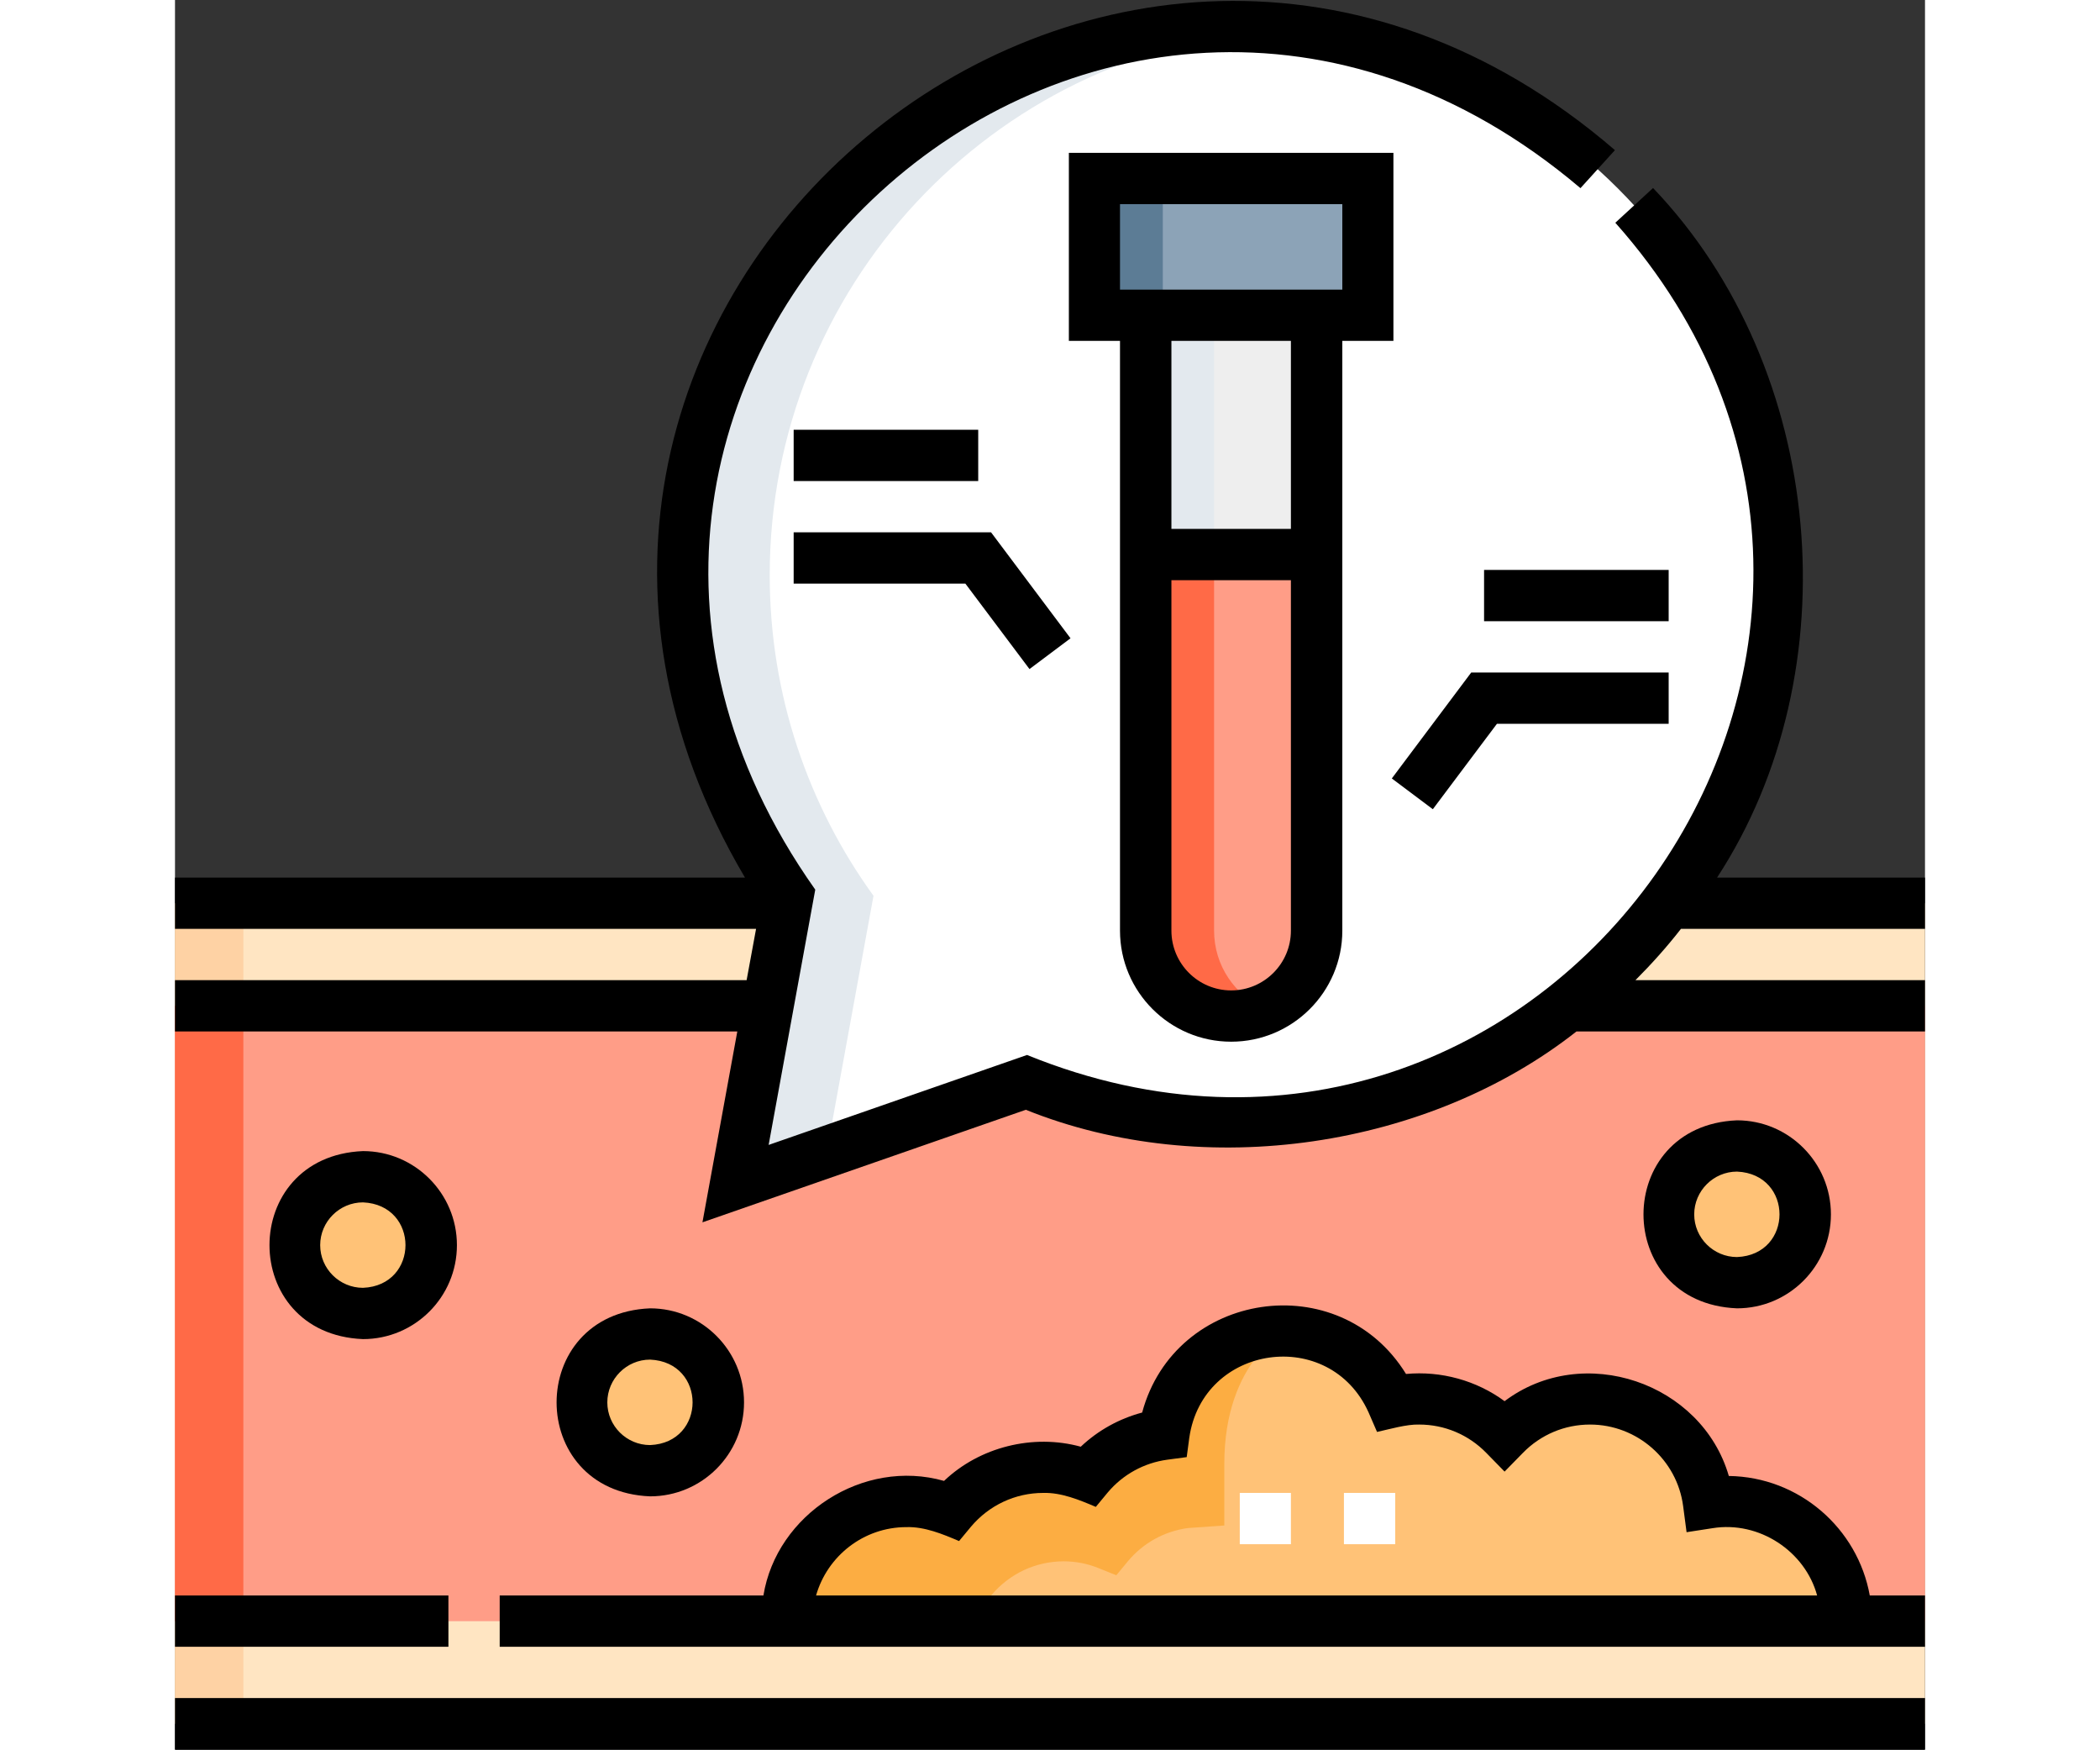
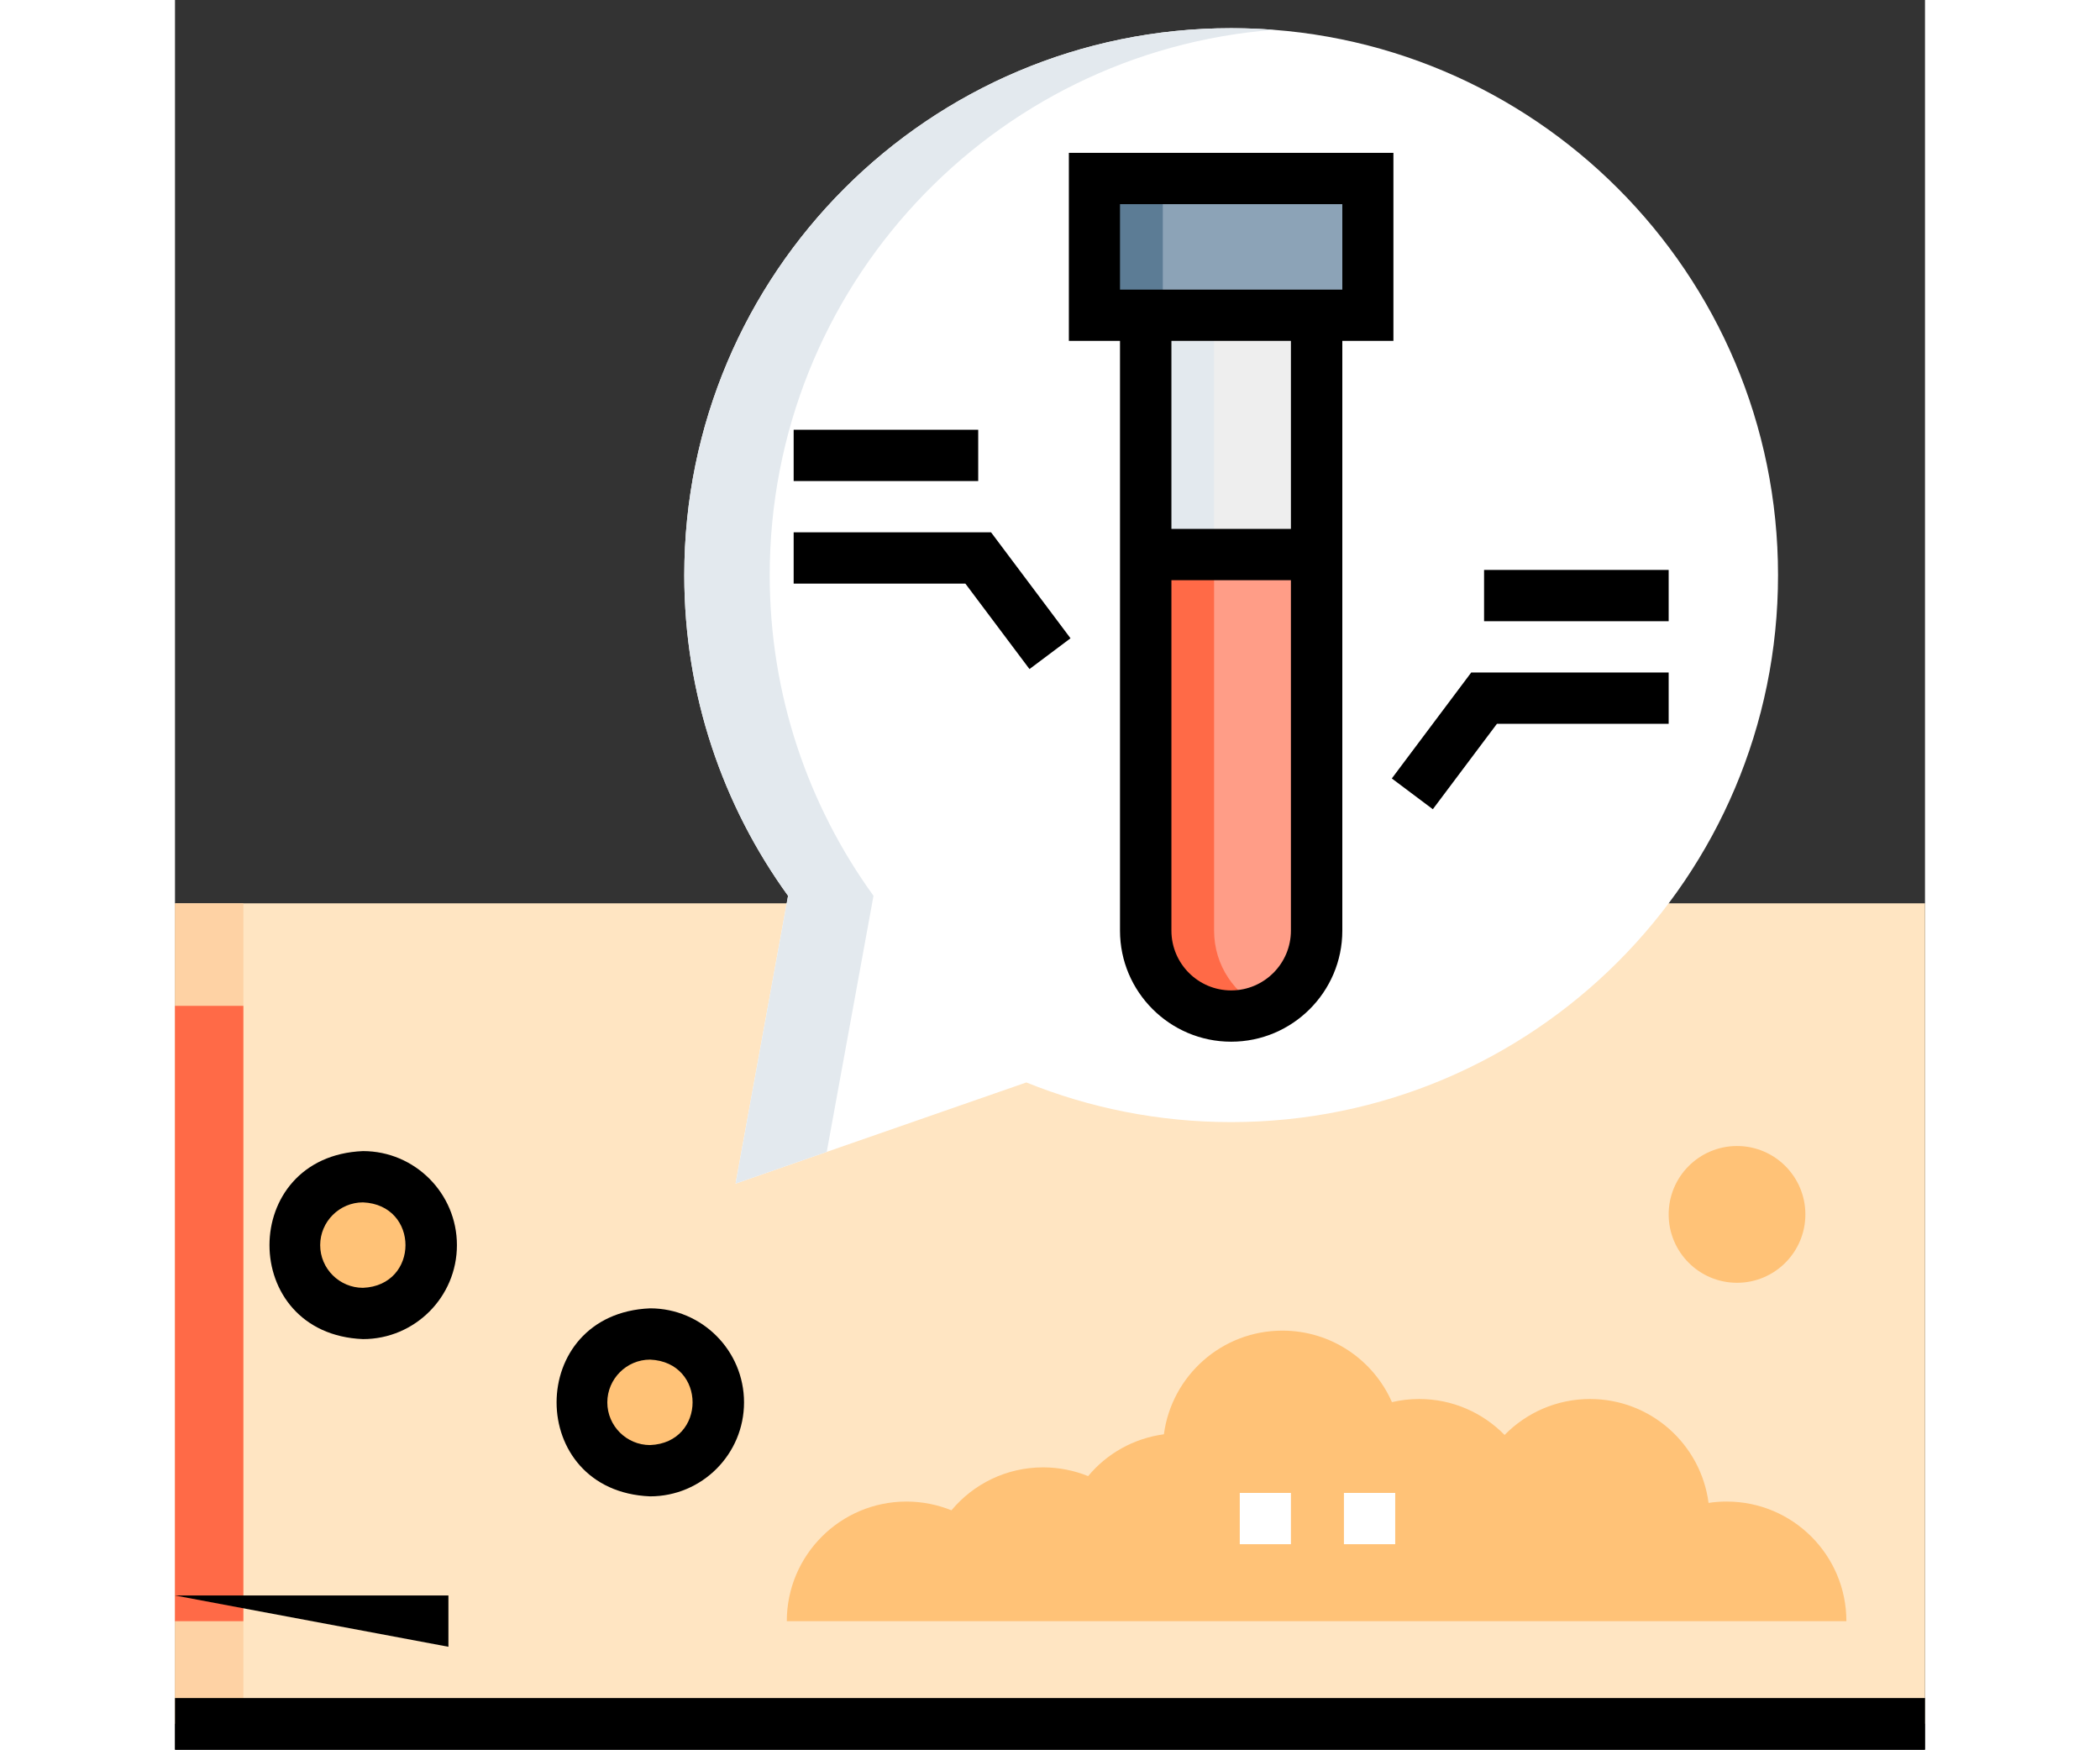
<svg xmlns="http://www.w3.org/2000/svg" width="60px" height="50px" viewBox="0 0 50 50" version="1.1">
  <rect x="0" y="0" width="50" height="50" fill="#333333" stroke="none" />
  <g id="surface1">
    <path style=" stroke:none;fill-rule:nonzero;fill:rgb(100%,89.804%,76.078%);fill-opacity:1;" d="M 0 25.805 L 50 25.805 L 50 49.242 L 0 49.242 Z M 0 25.805 " />
    <path style=" stroke:none;fill-rule:nonzero;fill:rgb(99.608%,82.353%,64.314%);fill-opacity:1;" d="M 0 25.805 L 1.953 25.805 L 1.953 49.242 L 0 49.242 Z M 0 25.805 " />
-     <path style=" stroke:none;fill-rule:nonzero;fill:rgb(100%,61.569%,52.941%);fill-opacity:1;" d="M 0 28.734 L 50 28.734 L 50 46.312 L 0 46.312 Z M 0 28.734 " />
    <path style=" stroke:none;fill-rule:nonzero;fill:rgb(100%,76.078%,46.667%);fill-opacity:1;" d="M 17.48 46.312 C 17.48 44.426 19.012 42.895 20.898 42.895 C 21.352 42.895 21.785 42.984 22.184 43.145 C 22.809 42.395 23.75 41.918 24.805 41.918 C 25.258 41.918 25.691 42.008 26.09 42.168 C 26.621 41.527 27.387 41.09 28.254 40.973 C 28.477 39.301 29.906 38.012 31.641 38.012 C 33.039 38.012 34.242 38.852 34.77 40.055 C 35.02 39.996 35.281 39.965 35.547 39.965 C 36.504 39.965 37.367 40.359 37.988 40.992 C 38.609 40.359 39.473 39.965 40.43 39.965 C 42.164 39.965 43.598 41.258 43.816 42.934 C 43.988 42.906 44.16 42.895 44.336 42.895 C 46.223 42.895 47.754 44.426 47.754 46.312 Z M 17.48 46.312 " />
    <path style=" stroke:none;fill-rule:nonzero;fill:rgb(100%,100%,100%);fill-opacity:1;" d="M 30.176 0.805 C 21.547 0.805 14.551 7.801 14.551 16.43 C 14.551 19.852 15.652 23.016 17.516 25.59 L 16.016 33.812 L 24.324 30.922 C 26.133 31.652 28.105 32.055 30.176 32.055 C 38.805 32.055 45.801 25.059 45.801 16.43 C 45.801 7.801 38.805 0.805 30.176 0.805 Z M 30.176 0.805 " />
    <path style=" stroke:none;fill-rule:nonzero;fill:rgb(100%,76.078%,46.667%);fill-opacity:1;" d="M 7.324 35.57 C 7.324 34.492 6.449 33.617 5.371 33.617 C 4.293 33.617 3.418 34.492 3.418 35.57 C 3.418 36.648 4.293 37.523 5.371 37.523 C 6.449 37.523 7.324 36.648 7.324 35.57 Z M 7.324 35.57 " />
    <path style=" stroke:none;fill-rule:nonzero;fill:rgb(100%,76.078%,46.667%);fill-opacity:1;" d="M 15.527 40.062 C 15.527 38.984 14.652 38.109 13.574 38.109 C 12.496 38.109 11.621 38.984 11.621 40.062 C 11.621 41.141 12.496 42.016 13.574 42.016 C 14.652 42.016 15.527 41.141 15.527 40.062 Z M 15.527 40.062 " />
    <path style=" stroke:none;fill-rule:nonzero;fill:rgb(100%,76.078%,46.667%);fill-opacity:1;" d="M 46.582 34.691 C 46.582 33.613 45.707 32.738 44.629 32.738 C 43.551 32.738 42.676 33.613 42.676 34.691 C 42.676 35.77 43.551 36.645 44.629 36.645 C 45.707 36.645 46.582 35.77 46.582 34.691 Z M 46.582 34.691 " />
    <path style=" stroke:none;fill-rule:nonzero;fill:rgb(100%,61.569%,52.941%);fill-opacity:1;" d="M 27.734 26.586 C 27.734 27.934 28.828 29.027 30.176 29.027 C 31.523 29.027 32.617 27.934 32.617 26.586 L 32.617 15.844 L 27.734 15.844 Z M 27.734 26.586 " />
    <path style=" stroke:none;fill-rule:nonzero;fill:rgb(93.333%,93.333%,93.333%);fill-opacity:1;" d="M 27.734 9.008 L 32.617 9.008 L 32.617 15.844 L 27.734 15.844 Z M 27.734 9.008 " />
    <path style=" stroke:none;fill-rule:nonzero;fill:rgb(54.902%,63.922%,71.765%);fill-opacity:1;" d="M 26.27 5.102 L 34.082 5.102 L 34.082 9.008 L 26.27 9.008 Z M 26.27 5.102 " />
    <path style=" stroke:none;fill-rule:nonzero;fill:rgb(100%,41.569%,27.843%);fill-opacity:1;" d="M 0 28.734 L 1.953 28.734 L 1.953 46.312 L 0 46.312 Z M 0 28.734 " />
    <path style=" stroke:none;fill-rule:nonzero;fill:rgb(89.02%,91.373%,93.333%);fill-opacity:1;" d="M 18.621 32.906 L 19.957 25.59 C 18.094 23.016 16.992 19.852 16.992 16.43 C 16.992 8.211 23.336 1.473 31.398 0.852 C 30.992 0.82 30.586 0.805 30.176 0.805 C 21.547 0.805 14.551 7.801 14.551 16.43 C 14.551 19.852 15.652 23.016 17.516 25.59 L 16.016 33.812 Z M 18.621 32.906 " />
    <path style=" stroke:none;fill-rule:nonzero;fill:rgb(89.02%,91.373%,93.333%);fill-opacity:1;" d="M 27.734 9.008 L 29.688 9.008 L 29.688 15.844 L 27.734 15.844 Z M 27.734 9.008 " />
    <path style=" stroke:none;fill-rule:nonzero;fill:rgb(36.078%,48.627%,58.431%);fill-opacity:1;" d="M 26.27 5.102 L 28.223 5.102 L 28.223 9.008 L 26.27 9.008 Z M 26.27 5.102 " />
    <path style=" stroke:none;fill-rule:nonzero;fill:rgb(100%,41.569%,27.843%);fill-opacity:1;" d="M 29.688 26.586 L 29.688 15.844 L 27.734 15.844 L 27.734 26.586 C 27.734 27.934 28.828 29.027 30.176 29.027 C 30.523 29.027 30.852 28.953 31.152 28.824 C 30.289 28.445 29.688 27.586 29.688 26.586 Z M 29.688 26.586 " />
-     <path style=" stroke:none;fill-rule:nonzero;fill:rgb(98.824%,67.843%,25.882%);fill-opacity:1;" d="M 22.988 46.312 L 23.328 45.566 C 23.844 44.953 24.594 44.602 25.391 44.602 C 25.738 44.602 26.078 44.668 26.398 44.801 L 26.895 45 L 27.234 44.59 C 27.668 44.074 28.273 43.742 28.938 43.652 L 29.98 43.578 L 29.98 41.82 C 29.98 38.793 31.84 38.012 31.641 38.012 C 29.906 38.012 28.477 39.301 28.254 40.973 C 27.387 41.09 26.625 41.527 26.09 42.168 C 25.691 42.008 25.258 41.918 24.805 41.918 C 23.75 41.918 22.809 42.395 22.184 43.145 C 21.785 42.984 21.352 42.895 20.898 42.895 C 19.012 42.895 17.48 44.426 17.48 46.312 Z M 22.988 46.312 " />
    <path style=" stroke:none;fill-rule:nonzero;fill:rgb(100%,100%,100%);fill-opacity:1;" d="M 30.422 42.648 L 31.883 42.648 L 31.883 44.113 L 30.422 44.113 Z M 30.422 42.648 " />
    <path style=" stroke:none;fill-rule:nonzero;fill:rgb(100%,100%,100%);fill-opacity:1;" d="M 33.398 42.648 L 34.863 42.648 L 34.863 44.113 L 33.398 44.113 Z M 33.398 42.648 " />
-     <path style=" stroke:none;fill-rule:nonzero;fill:rgb(0%,0%,0%);fill-opacity:1;" d="M 44.395 42.164 C 43.621 39.496 40.234 38.336 37.988 40.027 C 37.188 39.438 36.176 39.156 35.172 39.25 C 33.27 36.164 28.57 36.871 27.633 40.352 C 26.977 40.527 26.375 40.859 25.879 41.328 C 24.516 40.953 22.988 41.336 21.973 42.305 C 19.66 41.648 17.188 43.262 16.812 45.578 L 9.277 45.578 L 9.277 47.043 L 50 47.043 L 50 45.578 L 48.422 45.578 C 48.078 43.66 46.406 42.191 44.395 42.164 Z M 20.898 43.625 C 21.418 43.609 21.934 43.824 22.402 44.023 L 22.742 43.613 C 23.258 43 24.008 42.648 24.805 42.648 C 25.324 42.633 25.84 42.848 26.309 43.047 L 26.648 42.637 C 27.082 42.121 27.688 41.789 28.352 41.699 L 28.906 41.625 L 28.98 41.07 C 29.367 38.395 32.992 37.883 34.102 40.348 C 34.102 40.348 34.344 40.906 34.344 40.906 C 34.699 40.828 35.188 40.684 35.547 40.695 C 36.273 40.695 36.957 40.984 37.465 41.504 L 37.988 42.039 L 38.512 41.504 C 39.02 40.984 39.703 40.695 40.43 40.695 C 41.773 40.695 42.918 41.699 43.09 43.027 L 43.188 43.77 L 43.926 43.656 C 45.266 43.438 46.578 44.32 46.918 45.578 L 18.316 45.578 C 18.637 44.453 19.672 43.625 20.898 43.625 Z M 20.898 43.625 " />
-     <path style=" stroke:none;fill-rule:nonzero;fill:rgb(0%,0%,0%);fill-opacity:1;" d="M 43.027 26.535 L 50 26.535 L 50 25.07 L 44.059 25.07 C 47.91 19.176 47.168 10.535 42.23 5.371 L 41.152 6.363 C 51.785 18.316 39.152 36.16 24.344 30.137 L 16.961 32.707 L 18.293 25.414 C 7.863 10.668 26.387 -6.297 40.156 5.375 L 41.141 4.289 C 26.793 -8.074 6.664 8.789 16.285 25.07 L 0 25.07 L 0 26.535 L 16.602 26.535 L 16.332 28 L 0 28 L 0 29.465 L 16.066 29.465 L 15.07 34.918 L 24.309 31.703 C 29.438 33.766 35.828 32.785 40.043 29.465 L 50 29.465 L 50 28 L 41.727 28 C 42.188 27.539 42.625 27.051 43.027 26.535 Z M 43.027 26.535 " />
    <path style=" stroke:none;fill-rule:nonzero;fill:rgb(0%,0%,0%);fill-opacity:1;" d="M 8.055 35.57 C 8.055 34.09 6.852 32.883 5.371 32.883 C 1.809 33.031 1.809 38.109 5.371 38.254 C 6.852 38.254 8.055 37.051 8.055 35.57 Z M 4.148 35.57 C 4.148 34.898 4.699 34.348 5.371 34.348 C 6.992 34.418 6.988 36.723 5.371 36.789 C 4.699 36.789 4.148 36.242 4.148 35.57 Z M 4.148 35.57 " />
    <path style=" stroke:none;fill-rule:nonzero;fill:rgb(0%,0%,0%);fill-opacity:1;" d="M 16.258 40.062 C 16.258 38.582 15.055 37.375 13.574 37.375 C 10.012 37.523 10.012 42.602 13.574 42.746 C 15.055 42.746 16.258 41.543 16.258 40.062 Z M 12.352 40.062 C 12.352 39.391 12.902 38.84 13.574 38.84 C 15.195 38.91 15.191 41.215 13.574 41.281 C 12.902 41.281 12.352 40.734 12.352 40.062 Z M 12.352 40.062 " />
-     <path style=" stroke:none;fill-rule:nonzero;fill:rgb(0%,0%,0%);fill-opacity:1;" d="M 47.312 34.691 C 47.312 33.211 46.109 32.004 44.629 32.004 C 41.066 32.152 41.066 37.23 44.629 37.375 C 46.109 37.375 47.312 36.172 47.312 34.691 Z M 43.406 34.691 C 43.406 34.02 43.957 33.469 44.629 33.469 C 46.25 33.539 46.246 35.844 44.629 35.91 C 43.957 35.91 43.406 35.363 43.406 34.691 Z M 43.406 34.691 " />
    <path style=" stroke:none;fill-rule:nonzero;fill:rgb(0%,0%,0%);fill-opacity:1;" d="M 30.176 29.758 C 31.926 29.758 33.352 28.336 33.352 26.586 L 33.352 9.738 L 34.812 9.738 L 34.812 4.367 L 25.539 4.367 L 25.539 9.738 L 27 9.738 L 27 26.586 C 27 28.336 28.426 29.758 30.176 29.758 Z M 30.176 28.293 C 29.234 28.293 28.469 27.527 28.469 26.586 L 28.469 16.574 L 31.883 16.574 L 31.883 26.586 C 31.883 27.527 31.117 28.293 30.176 28.293 Z M 31.883 15.109 L 28.469 15.109 L 28.469 9.738 L 31.883 9.738 Z M 27 5.832 L 33.352 5.832 L 33.352 8.273 L 27 8.273 Z M 27 5.832 " />
    <path style=" stroke:none;fill-rule:nonzero;fill:rgb(0%,0%,0%);fill-opacity:1;" d="M 17.676 16.672 L 22.582 16.672 L 24.414 19.113 L 25.586 18.234 L 23.316 15.207 L 17.676 15.207 Z M 17.676 16.672 " />
    <path style=" stroke:none;fill-rule:nonzero;fill:rgb(0%,0%,0%);fill-opacity:1;" d="M 17.676 12.277 L 22.949 12.277 L 22.949 13.742 L 17.676 13.742 Z M 17.676 12.277 " />
    <path style=" stroke:none;fill-rule:nonzero;fill:rgb(0%,0%,0%);fill-opacity:1;" d="M 37.77 20.676 L 42.676 20.676 L 42.676 19.211 L 37.035 19.211 L 34.766 22.238 L 35.938 23.117 Z M 37.77 20.676 " />
    <path style=" stroke:none;fill-rule:nonzero;fill:rgb(0%,0%,0%);fill-opacity:1;" d="M 37.402 16.281 L 42.676 16.281 L 42.676 17.746 L 37.402 17.746 Z M 37.402 16.281 " />
-     <path style=" stroke:none;fill-rule:nonzero;fill:rgb(0%,0%,0%);fill-opacity:1;" d="M 0 45.578 L 7.812 45.578 L 7.812 47.043 L 0 47.043 Z M 0 45.578 " />
+     <path style=" stroke:none;fill-rule:nonzero;fill:rgb(0%,0%,0%);fill-opacity:1;" d="M 0 45.578 L 7.812 45.578 L 7.812 47.043 Z M 0 45.578 " />
    <path style=" stroke:none;fill-rule:nonzero;fill:rgb(0%,0%,0%);fill-opacity:1;" d="M 0 48.508 L 50 48.508 L 50 49.973 L 0 49.973 Z M 0 48.508 " />
  </g>
</svg>